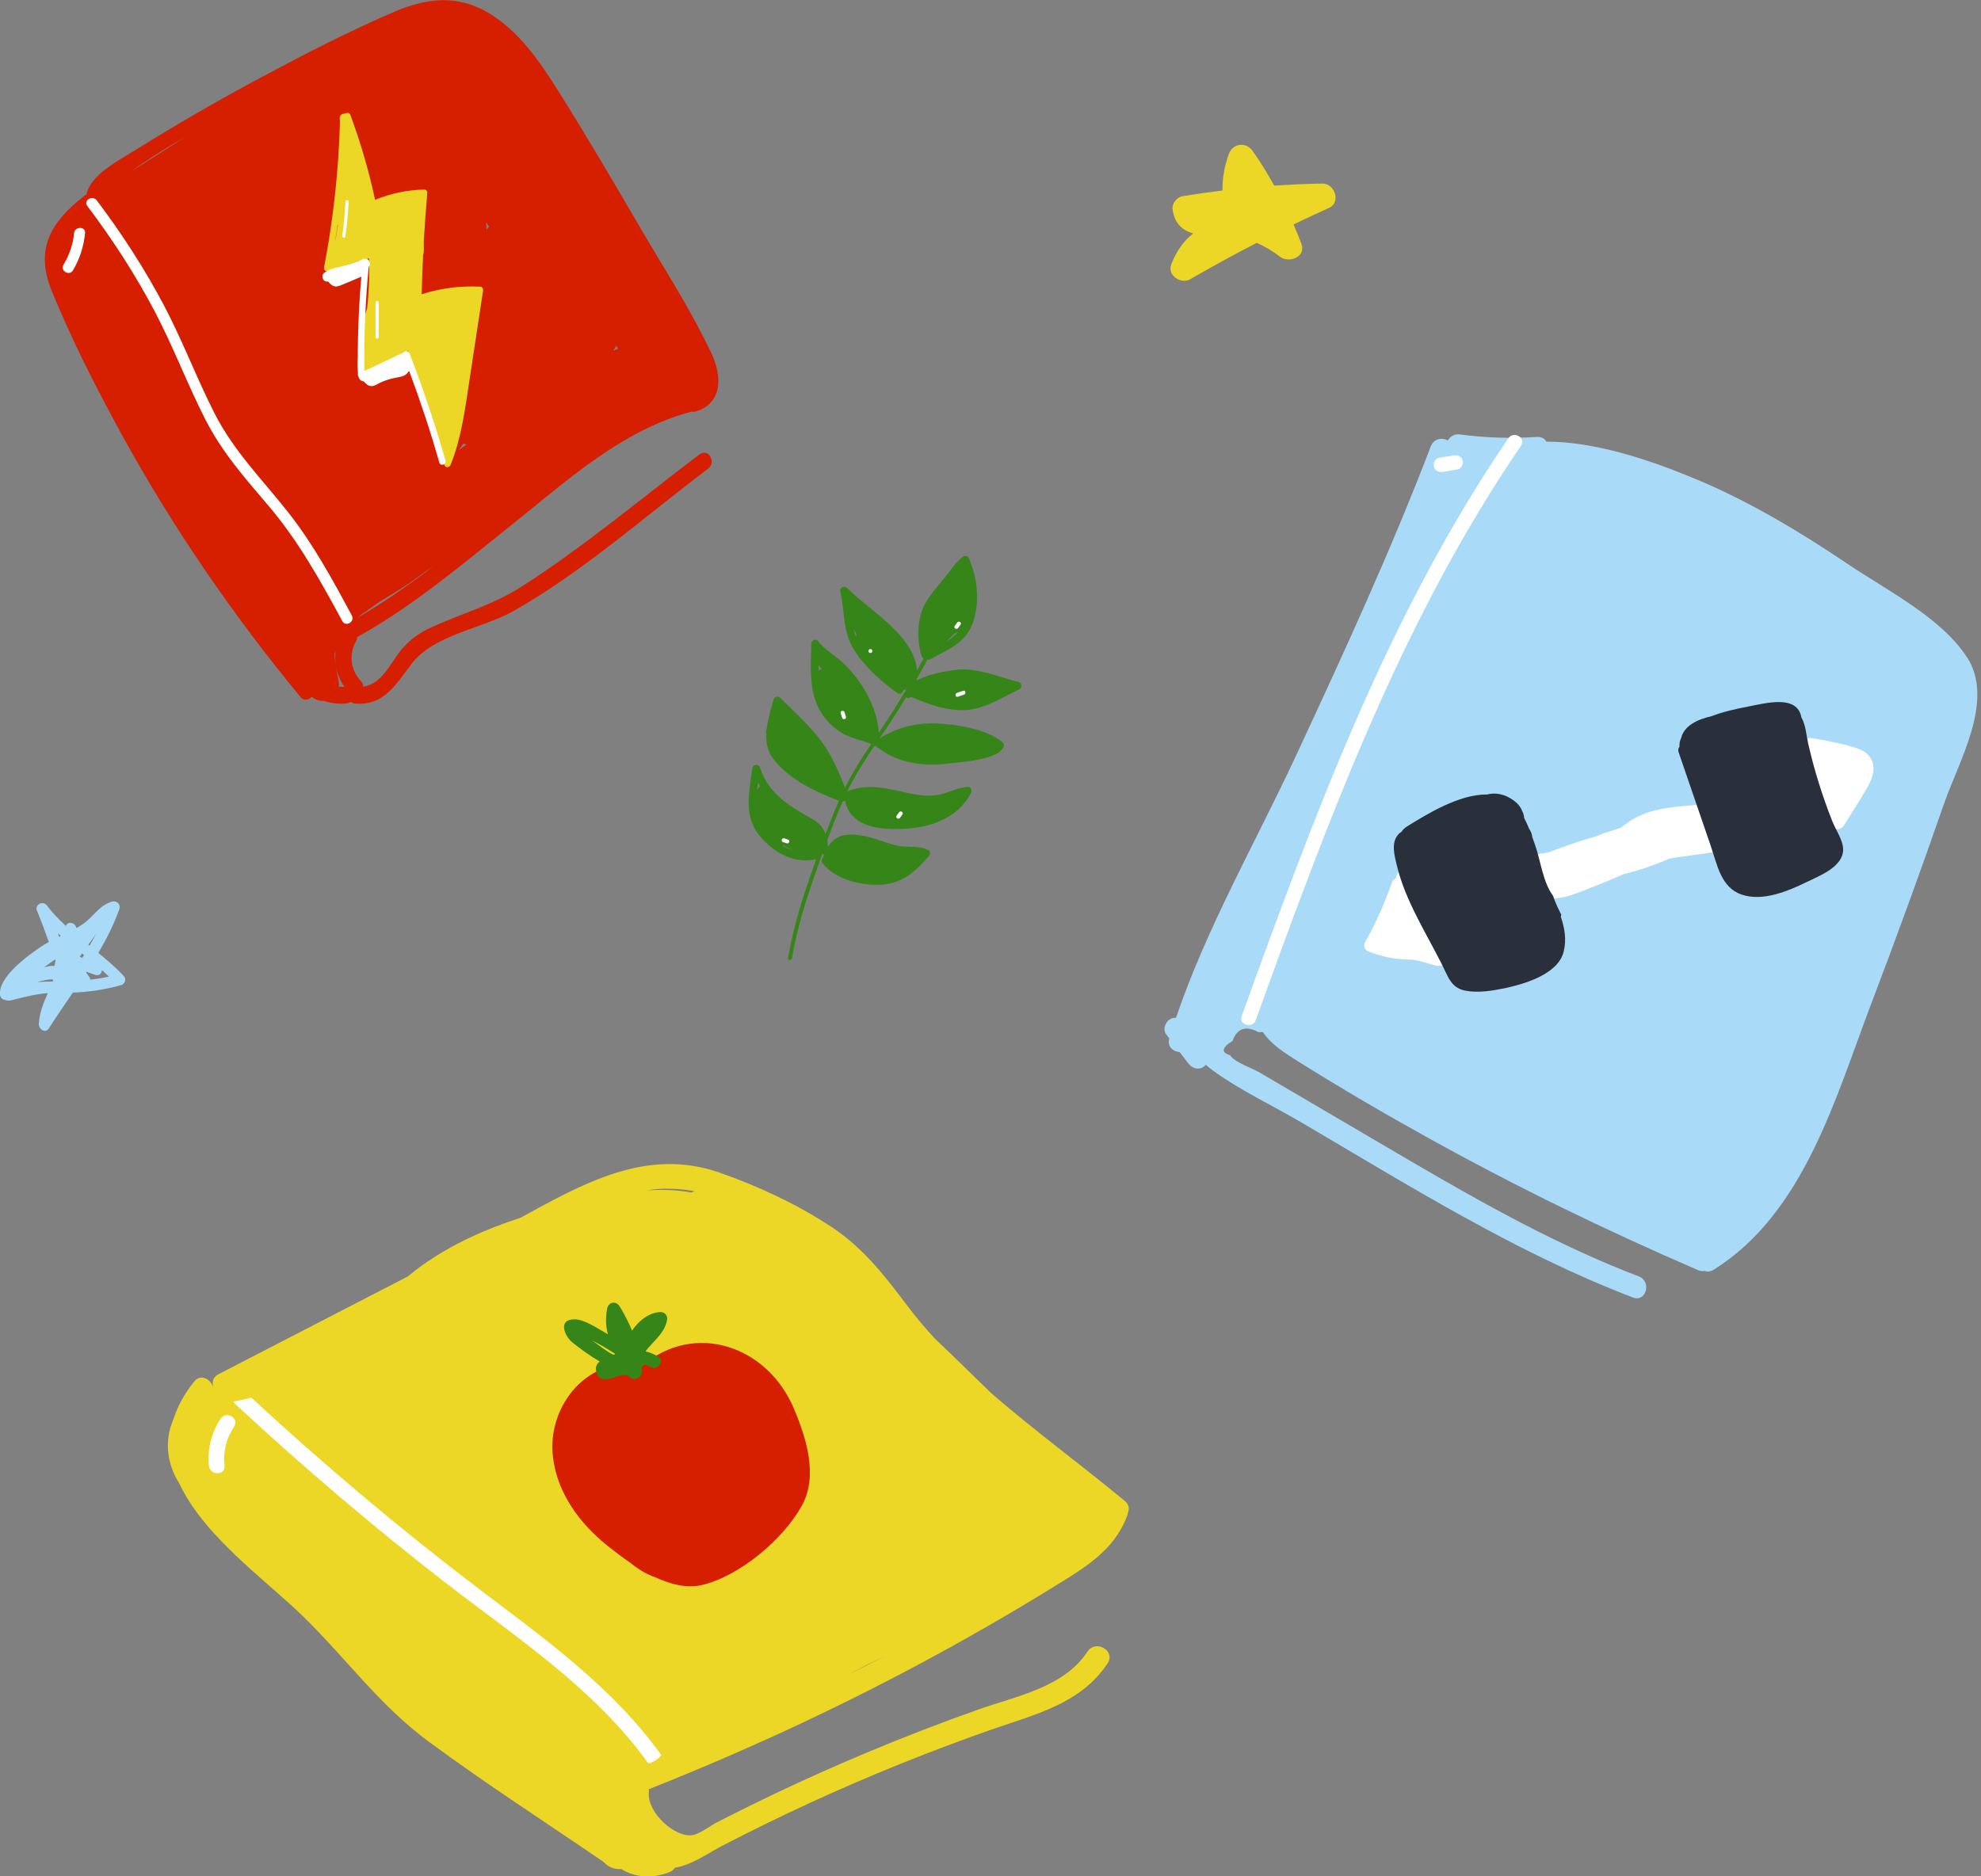
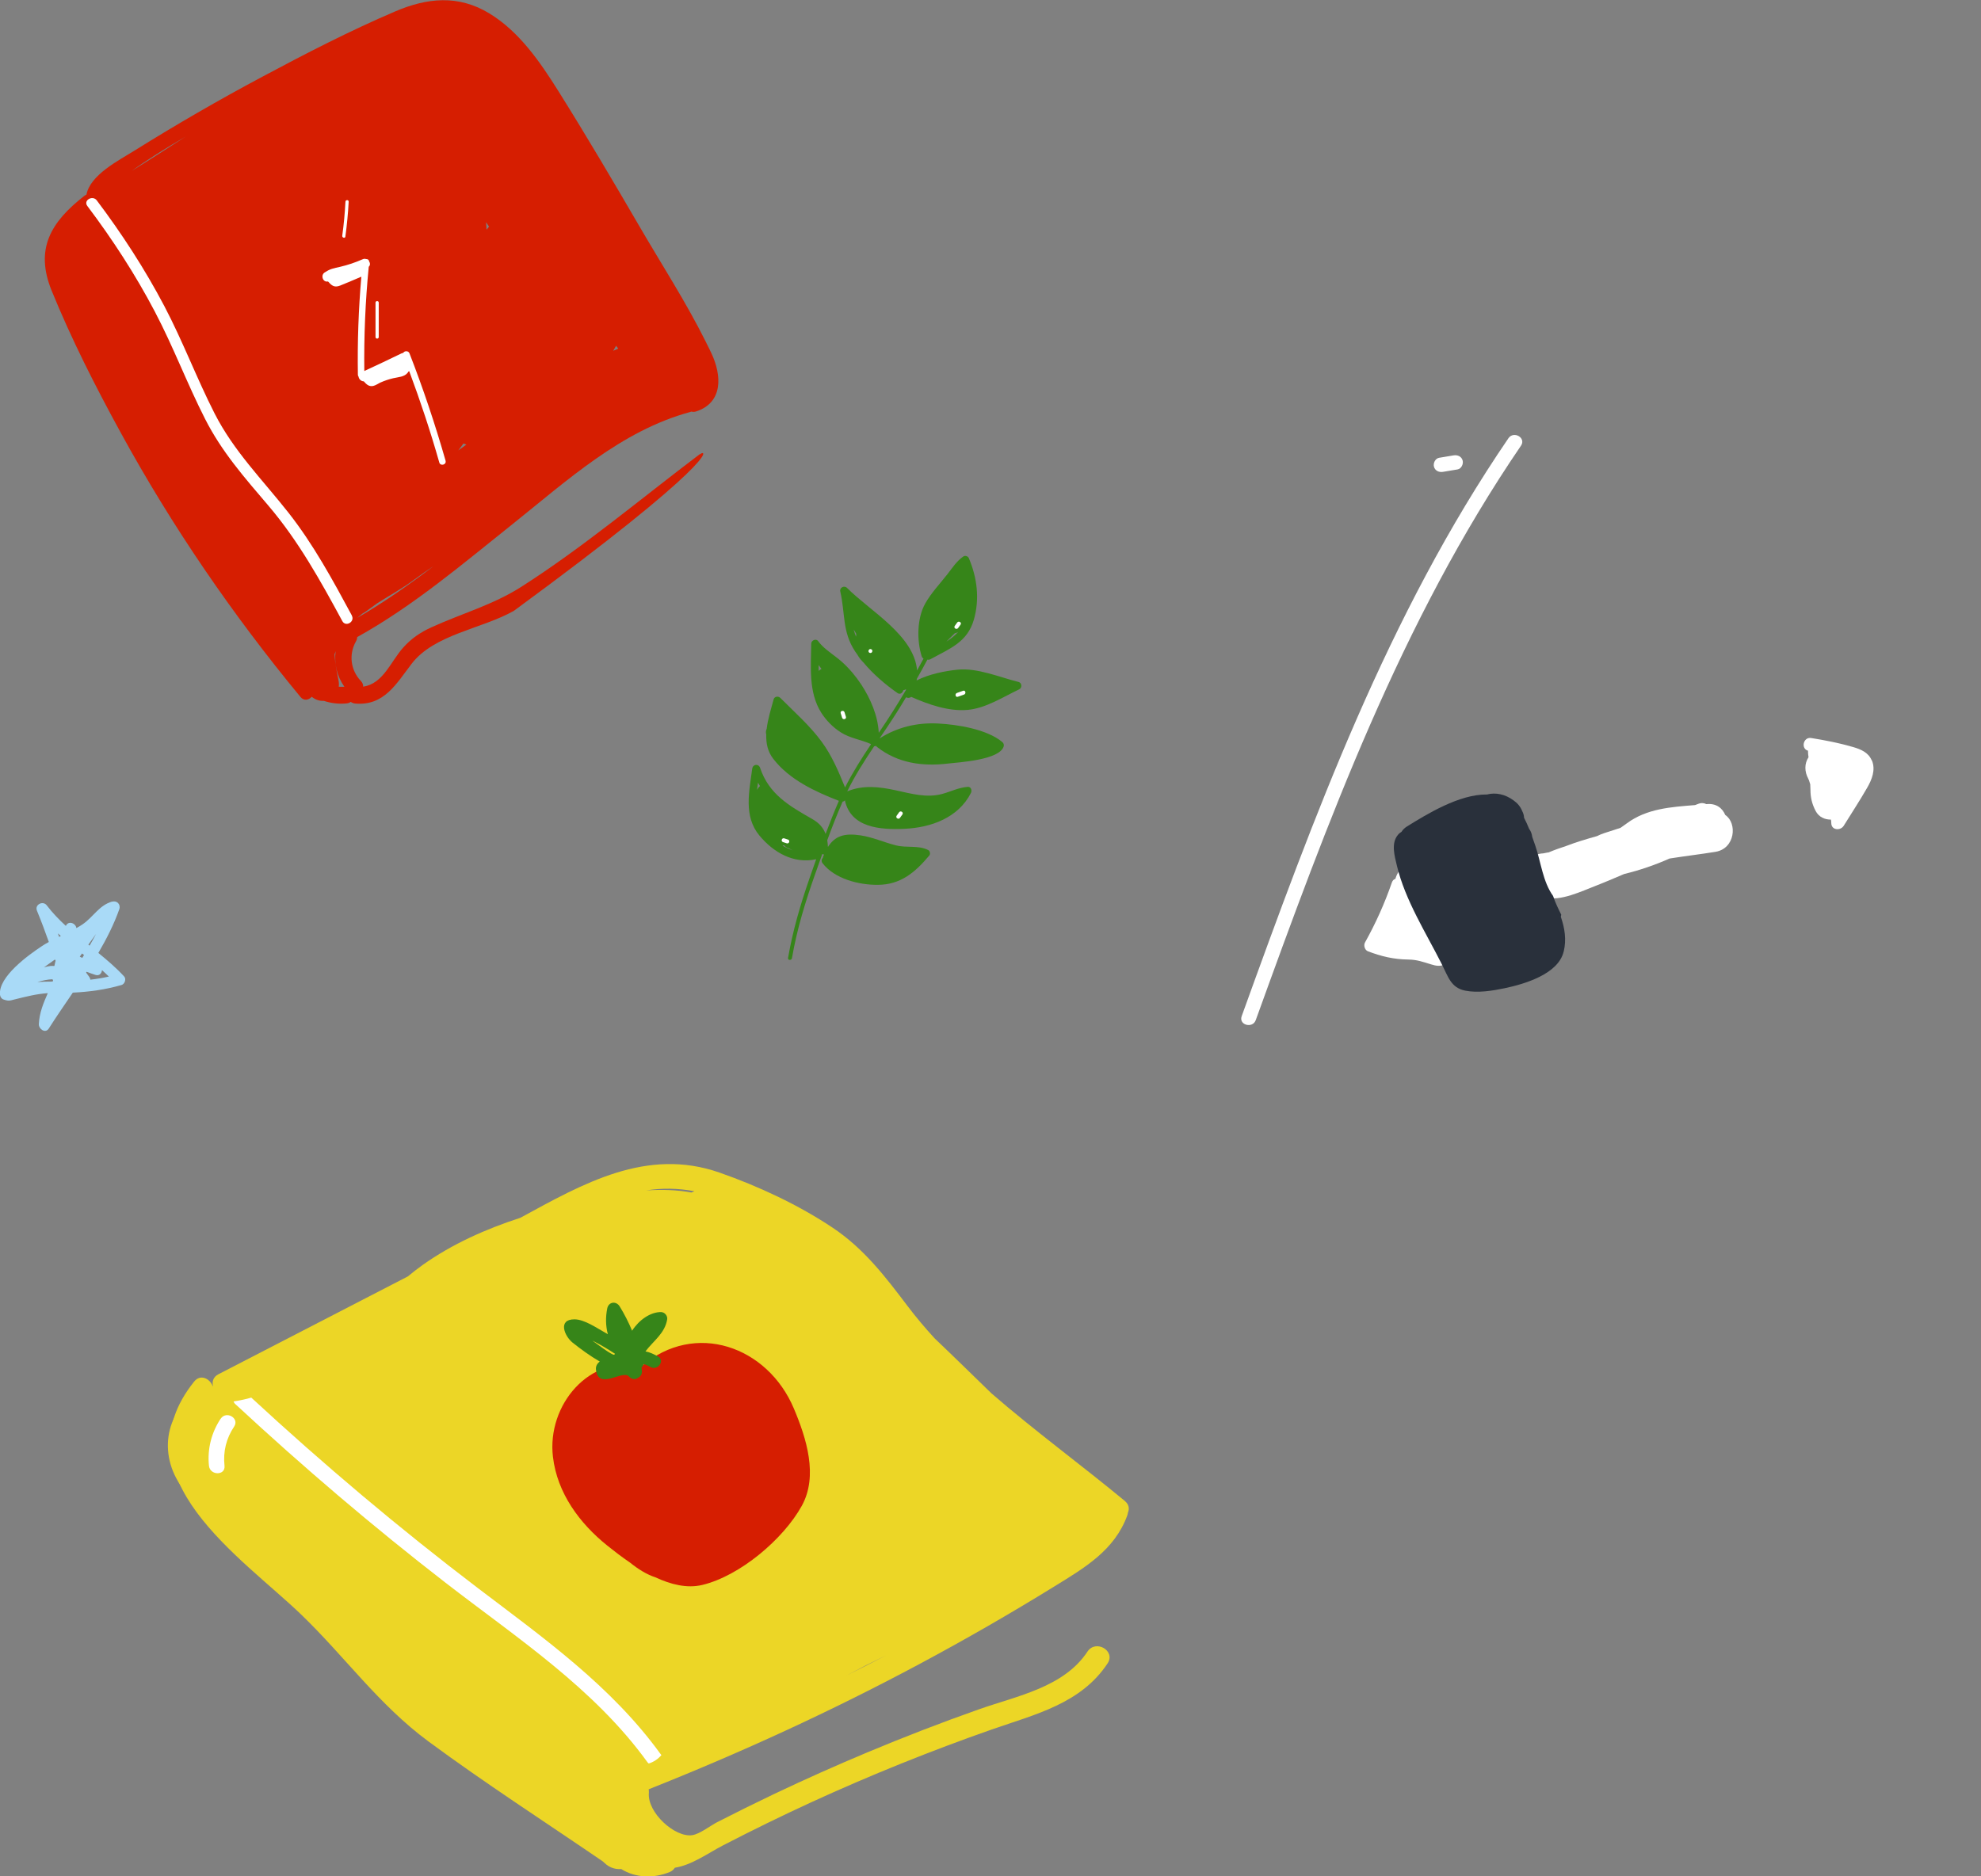
<svg xmlns="http://www.w3.org/2000/svg" width="228" height="216" viewBox="0 0 228 216" fill="none">
  <rect x="0" y="0" width="228" height="216" fill="#808080" stroke="none" />
  <g clip-path="url(#clip0_1402_2176)">
    <path d="M70.93 212.09C60.88 205.22 49.44 198.98 41.54 189.57C37.95 185.3 34.09 181.89 29.85 178.3C25.13 174.3 19.31 167.08 24.25 160.94C25.32 159.61 23.44 157.7 22.35 159.04C13.54 170 27.85 179.31 34.64 185.84C39.72 190.73 43.57 196.23 49.31 200.47C55.9 205.33 62.81 209.79 69.57 214.41C71 215.39 72.34 213.06 70.92 212.09H70.93Z" fill="#ECD626" />
    <path d="M129.49 172.81C124.54 168.71 119.11 164.74 114.11 160.4C111.93 158.29 109.77 156.16 107.57 154.07C106.48 152.88 105.44 151.65 104.47 150.37C101.9 146.97 99.43 143.73 95.83 141.33C91.9 138.7 87.28 136.55 82.82 134.99C74.43 132.05 67.12 136.25 59.89 140.19C55.89 141.49 52.04 143.21 48.63 145.63C48.06 146.04 47.49 146.48 46.94 146.94C39.67 150.69 32.41 154.44 25.14 158.2C24.54 158.51 24.39 159.05 24.51 159.55C24.45 159.57 24.39 159.57 24.32 159.59C19.81 161.02 18.07 165.98 20.27 170.14C21.69 172.83 24.28 174.81 26.47 176.82C27.56 177.82 28.66 178.82 29.75 179.82C40.17 192.11 51.51 202.89 66.13 210.6C67.16 211.43 68.09 212.36 68.82 213.52C68.82 213.52 68.83 213.52 68.84 213.51C68.99 213.73 69.14 213.94 69.31 214.16C69.92 214.94 70.71 215.22 71.5 215.16C73.15 216.2 75.27 216.26 77.11 215.49C77.35 215.39 77.53 215.22 77.67 215.01C79.63 214.7 81.46 213.35 83.19 212.45C86.55 210.71 89.96 209.04 93.4 207.46C100.18 204.35 107.11 201.56 114.16 199.09C119.14 197.35 124.41 196.13 127.48 191.48C128.43 190.03 126.11 188.69 125.16 190.13C122.44 194.25 117.04 195.23 112.68 196.77C108.34 198.3 104.05 199.96 99.8 201.74C96.2 203.25 92.63 204.84 89.1 206.52C86.9 207.57 84.72 208.65 82.55 209.76C81.75 210.17 80.55 211.13 79.67 211.26C77.68 211.56 74.47 208.65 74.68 206.38C74.69 206.23 74.68 206.1 74.66 205.98C85.33 201.74 95.76 196.95 105.88 191.53C111.13 188.72 116.29 185.75 121.36 182.62C124.85 180.47 128.27 178.47 129.74 174.46C129.78 174.34 129.8 174.24 129.82 174.13C130 173.7 129.95 173.2 129.47 172.8L129.49 172.81ZM79.59 137.28C77.9 136.97 76.13 136.92 74.36 137.04C76.19 136.75 78.02 136.78 79.93 137.13C79.82 137.18 79.7 137.22 79.59 137.27V137.28ZM101.68 190.72C100.27 191.46 98.84 192.17 97.42 192.88C98.92 192.08 100.44 191.31 101.97 190.57C101.87 190.62 101.78 190.67 101.68 190.72Z" fill="#ECD626" />
    <path d="M25.4 163.31C24.33 164.92 23.85 166.81 24.05 168.74C24.17 169.87 25.96 169.89 25.84 168.74C25.67 167.09 26.03 165.6 26.95 164.22C27.59 163.26 26.04 162.36 25.4 163.32V163.31Z" fill="white" />
    <path d="M76.06 201.97C70.38 194.1 62.58 188.58 54.95 182.78C45.92 175.91 37.25 168.59 28.92 160.89C28.26 161.09 27.57 161.22 26.88 161.33C26.92 161.44 26.99 161.56 27.11 161.66C34.87 168.86 42.92 175.73 51.29 182.21C59.51 188.57 68.36 194.34 74.53 202.88C74.57 202.93 74.61 202.97 74.66 203.01C75.24 202.84 75.73 202.5 76.12 202.05C76.11 202.03 76.1 202 76.08 201.98L76.06 201.97Z" fill="white" />
-     <path d="M226.4 75.69C223.47 71.12 217.09 67.91 212.67 64.93C207.06 61.15 201.22 57.65 194.96 55.06C189.94 52.98 183.66 50.84 177.97 50.84C177.78 50.5 177.43 50.27 176.92 50.3C173.94 50.49 170.97 50.41 168.01 50.01C167.38 49.93 166.9 50.26 166.64 50.7C166.01 50.35 165.02 50.48 164.68 51.37C160.06 63.45 154.65 75.19 149.2 86.91C144.6 96.8 138.87 106.78 135.35 117.17C135.13 117.15 134.89 117.2 134.66 117.33C134.13 117.64 133.79 118.51 134.21 119.05C134.33 119.21 134.46 119.38 134.58 119.54C134.58 119.54 134.58 119.55 134.58 119.56C134.3 120.48 135.03 121.08 135.77 121.11L136.75 122.4C137.16 122.94 137.84 123.22 138.47 122.85C138.59 122.78 138.69 122.69 138.78 122.57C139.03 122.81 139.32 123.03 139.63 123.26C142.74 125.52 146.43 127.25 149.76 129.2C162.18 136.49 174.46 144.21 187.95 149.37C189.47 149.95 190.12 147.51 188.62 146.94C179.47 143.44 170.94 138.68 162.5 133.75C158.67 131.51 154.86 129.27 151.03 127.02C149.01 125.83 146.98 124.64 144.96 123.46C144.06 122.93 142.09 122.3 141.58 121.48C140.52 121.16 140.61 120.6 141.86 119.82C142.38 118.38 143.37 118.04 144.82 118.81C145.01 118.84 145.18 118.83 145.34 118.8C146.28 120.22 147.86 121.22 149.55 122.28C154.43 125.33 159.4 128.24 164.44 131.03C174.52 136.62 184.87 141.66 195.45 146.22C195.71 146.33 195.97 146.35 196.21 146.31C196.51 146.42 196.85 146.4 197.21 146.18C207.7 139.66 211.31 126.16 215.46 115.3C218.33 107.76 221.09 100.18 223.73 92.56C225.44 87.63 229.6 80.67 226.41 75.68L226.4 75.69Z" fill="#A9DAF7" />
    <path d="M173.61 50.45C159.72 70.79 151.22 93.97 142.91 116.98C142.54 118 144.17 118.44 144.53 117.43C152.8 94.55 161.26 71.52 175.06 51.3C175.67 50.4 174.22 49.56 173.61 50.45Z" fill="white" />
    <path d="M168.34 53.01C168.21 52.54 167.76 52.35 167.31 52.42C166.75 52.51 166.19 52.61 165.63 52.7C165.18 52.78 164.93 53.33 165.04 53.73C165.17 54.2 165.62 54.39 166.07 54.32C166.63 54.23 167.19 54.13 167.75 54.04C168.2 53.96 168.45 53.41 168.34 53.01Z" fill="white" />
    <path d="M12.92 103.78C11.4 104.21 10.76 105.55 9.5 106.41C9.27 106.57 9.03 106.71 8.79 106.84C8.72 106.26 7.85 105.95 7.58 106.59C6.79 105.86 6.04 105.09 5.38 104.22C4.95 103.65 3.97 104.13 4.25 104.83C4.74 106.02 5.19 107.22 5.62 108.44C5.33 108.6 5.04 108.76 4.77 108.95C3.29 109.93 -0.22 112.45 0 114.52C0.02 114.73 0.16 114.97 0.38 115.05C1.01 115.27 1.11 115.2 1.73 115.04C3.07 114.71 4.2 114.42 5.5 114.33C5 115.47 4.53 116.6 4.47 117.89C4.44 118.44 5.21 119.02 5.61 118.41C6.48 117.04 7.43 115.67 8.38 114.27C10.28 114.18 12.12 113.93 13.99 113.39C14.36 113.28 14.56 112.7 14.29 112.41C13.38 111.42 12.36 110.55 11.32 109.7C12.27 108.07 13.12 106.4 13.73 104.67C13.92 104.13 13.47 103.64 12.92 103.8V103.78ZM6.32 110.46C6.32 110.46 6.37 110.54 6.4 110.57C6.35 110.78 6.3 110.99 6.26 111.2C6.11 111.19 5.96 111.19 5.81 111.2C5.55 111.23 5.3 111.29 5.06 111.36C5.48 111.06 5.91 110.75 6.33 110.45L6.32 110.46ZM10.31 112.51C10.18 112.32 10.05 112.14 9.91 111.96C9.93 111.93 9.95 111.9 9.97 111.87C10.31 112 10.66 112.13 11.02 112.24C11.43 112.36 11.71 112.04 11.74 111.68C12.01 111.92 12.27 112.17 12.53 112.42C11.81 112.58 11.11 112.7 10.4 112.78C10.39 112.68 10.36 112.59 10.3 112.51H10.31ZM9.47 110.27C9.37 110.22 9.27 110.18 9.18 110.13L9.44 109.76C9.52 109.82 9.59 109.88 9.67 109.94C9.6 110.05 9.54 110.16 9.47 110.27ZM6.65 107.44C6.77 107.54 6.88 107.65 7 107.75C6.93 107.78 6.86 107.81 6.8 107.85C6.75 107.71 6.7 107.58 6.66 107.44H6.65ZM5.87 113C5.35 113 4.82 113.01 4.3 113.05C4.89 112.88 5.48 112.75 6.04 112.73C6.06 112.78 6.08 112.83 6.11 112.87C6.1 112.9 6.09 112.94 6.07 112.97C6.07 112.97 6.07 112.98 6.07 112.99C6 112.99 5.94 112.99 5.87 112.99V113ZM10.17 108.75C10.46 108.34 10.76 107.93 11.05 107.52C10.81 107.97 10.57 108.42 10.31 108.86C10.26 108.82 10.21 108.78 10.17 108.75Z" fill="#A9DAF7" />
-     <path d="M152.2 21.13C150.35 21.16 148.5 21.25 146.66 21.37C145.9 20.01 145.09 18.67 144.17 17.38C143.4 16.29 141.88 16.49 141.43 17.74C140.9 19.19 140.69 20.53 140.7 21.93C139.15 22.12 137.6 22.34 136.05 22.6C135.47 22.7 134.87 23.45 134.95 24.05C135.15 25.6 135.92 26.46 137.33 26.87C136.23 27.74 135.38 28.93 134.8 30.45C134.32 31.72 135.95 32.76 137 32.14C139.51 30.68 142.06 29.29 144.64 27.96C145.57 28.36 146.45 28.88 147.27 29.52C148.3 30.34 150.36 29.63 149.78 28.06C149.5 27.31 149.19 26.57 148.88 25.84C150.24 25.18 151.6 24.55 152.97 23.93C154.37 23.3 153.62 21.12 152.21 21.13H152.2Z" fill="#ECD626" />
-     <path d="M80.53 52.29C73.77 57.4 67.17 62.97 60.02 67.54C56.71 69.65 53.15 70.62 49.64 72.22C48.39 72.79 47.35 73.5 46.43 74.52C44.96 76.15 44.13 78.69 41.8 79.05C41.8 78.83 41.74 78.6 41.54 78.4C40.34 77.15 40.12 75.31 40.98 73.81C41.07 73.65 41.11 73.49 41.11 73.34C47.58 69.75 53.24 64.92 59.01 60.32C65.28 55.31 71.51 49.58 79.43 47.43C79.48 47.42 79.53 47.4 79.57 47.38C79.72 47.42 79.9 47.43 80.1 47.37C83.26 46.35 83.07 43.2 81.88 40.67C81.73 40.34 81.56 40.01 81.4 39.69C81.34 39.55 81.27 39.41 81.2 39.28C78.96 34.79 76.16 30.46 73.65 26.15C70.6 20.91 67.52 15.68 64.3 10.54C62.18 7.16 59.78 3.64 56.3 1.53C52.75 -0.62 49.16 -0.26 45.47 1.32C40.26 3.55 35.19 6.16 30.2 8.83C25.19 11.5 20.28 14.34 15.46 17.35C13.7 18.45 10.39 20.12 9.95 22.4C9.88 22.43 9.81 22.47 9.74 22.52C5.85 25.55 3.99 28.64 5.94 33.45C8.22 39.05 10.99 44.5 13.89 49.8C19.79 60.59 26.75 70.75 34.58 80.23C34.99 80.73 35.55 80.58 35.88 80.21C36.3 80.56 36.79 80.71 37.27 80.68C38.11 80.96 39.02 81.07 39.93 80.97C40.1 80.95 40.24 80.89 40.37 80.8C40.51 80.9 40.67 80.97 40.88 80.99C44.2 81.28 45.6 78.73 47.37 76.42C49.98 73.01 55.47 72.4 59.14 70.32C67.09 65.8 74.23 59.44 81.51 53.94C82.47 53.21 81.53 51.56 80.55 52.3L80.53 52.29ZM70.91 39.81C71 39.92 71.08 40.03 71.16 40.14C71.16 40.14 71.16 40.14 71.15 40.14C70.96 40.22 70.77 40.3 70.58 40.38C70.69 40.19 70.8 40 70.91 39.8V39.81ZM15.17 19.67C16.89 18.42 19.11 17.04 21.39 15.71C19.31 17.05 17.24 18.39 15.17 19.67ZM41.09 71.15C41.3 70.96 41.52 70.79 41.74 70.62C41.91 70.53 42.08 70.42 42.24 70.3C42.64 70.01 43.04 69.72 43.44 69.43C44.83 68.55 46.28 67.76 47.64 66.75C48.38 66.2 49.14 65.68 49.9 65.17C47.07 67.33 44.15 69.37 41.08 71.15H41.09ZM56.29 26.08C56.19 26.2 56.1 26.31 56 26.44C55.99 26.15 55.96 25.87 55.94 25.58C56.05 25.75 56.17 25.91 56.28 26.08H56.29ZM53.34 51.05C53.45 51.1 53.56 51.14 53.68 51.18L52.75 51.85C52.95 51.58 53.15 51.31 53.35 51.04L53.34 51.05ZM38.99 79.05C39.02 78.82 39.01 78.57 38.96 78.31C38.76 77.34 38.56 76.33 38.5 75.32C38.5 75.3 38.52 75.28 38.53 75.26C38.57 75.16 38.6 75.06 38.63 74.96C38.44 76.39 38.78 77.85 39.64 79.06C39.42 79.07 39.2 79.06 38.99 79.06V79.05Z" fill="#D61E01" />
+     <path d="M80.53 52.29C73.77 57.4 67.17 62.97 60.02 67.54C56.71 69.65 53.15 70.62 49.64 72.22C48.39 72.79 47.35 73.5 46.43 74.52C44.96 76.15 44.13 78.69 41.8 79.05C41.8 78.83 41.74 78.6 41.54 78.4C40.34 77.15 40.12 75.31 40.98 73.81C41.07 73.65 41.11 73.49 41.11 73.34C47.58 69.75 53.24 64.92 59.01 60.32C65.28 55.31 71.51 49.58 79.43 47.43C79.48 47.42 79.53 47.4 79.57 47.38C79.72 47.42 79.9 47.43 80.1 47.37C83.26 46.35 83.07 43.2 81.88 40.67C81.73 40.34 81.56 40.01 81.4 39.69C81.34 39.55 81.27 39.41 81.2 39.28C78.96 34.79 76.16 30.46 73.65 26.15C70.6 20.91 67.52 15.68 64.3 10.54C62.18 7.16 59.78 3.64 56.3 1.53C52.75 -0.62 49.16 -0.26 45.47 1.32C40.26 3.55 35.19 6.16 30.2 8.83C25.19 11.5 20.28 14.34 15.46 17.35C13.7 18.45 10.39 20.12 9.95 22.4C9.88 22.43 9.81 22.47 9.74 22.52C5.85 25.55 3.99 28.64 5.94 33.45C8.22 39.05 10.99 44.5 13.89 49.8C19.79 60.59 26.75 70.75 34.58 80.23C34.99 80.73 35.55 80.58 35.88 80.21C36.3 80.56 36.79 80.71 37.27 80.68C38.11 80.96 39.02 81.07 39.93 80.97C40.1 80.95 40.24 80.89 40.37 80.8C40.51 80.9 40.67 80.97 40.88 80.99C44.2 81.28 45.6 78.73 47.37 76.42C49.98 73.01 55.47 72.4 59.14 70.32C82.47 53.21 81.53 51.56 80.55 52.3L80.53 52.29ZM70.91 39.81C71 39.92 71.08 40.03 71.16 40.14C71.16 40.14 71.16 40.14 71.15 40.14C70.96 40.22 70.77 40.3 70.58 40.38C70.69 40.19 70.8 40 70.91 39.8V39.81ZM15.17 19.67C16.89 18.42 19.11 17.04 21.39 15.71C19.31 17.05 17.24 18.39 15.17 19.67ZM41.09 71.15C41.3 70.96 41.52 70.79 41.74 70.62C41.91 70.53 42.08 70.42 42.24 70.3C42.64 70.01 43.04 69.72 43.44 69.43C44.83 68.55 46.28 67.76 47.64 66.75C48.38 66.2 49.14 65.68 49.9 65.17C47.07 67.33 44.15 69.37 41.08 71.15H41.09ZM56.29 26.08C56.19 26.2 56.1 26.31 56 26.44C55.99 26.15 55.96 25.87 55.94 25.58C56.05 25.75 56.17 25.91 56.28 26.08H56.29ZM53.34 51.05C53.45 51.1 53.56 51.14 53.68 51.18L52.75 51.85C52.95 51.58 53.15 51.31 53.35 51.04L53.34 51.05ZM38.99 79.05C39.02 78.82 39.01 78.57 38.96 78.31C38.76 77.34 38.56 76.33 38.5 75.32C38.5 75.3 38.52 75.28 38.53 75.26C38.57 75.16 38.6 75.06 38.63 74.96C38.44 76.39 38.78 77.85 39.64 79.06C39.42 79.07 39.2 79.06 38.99 79.06V79.05Z" fill="#D61E01" />
    <path d="M40.5 70.86C38.3 66.78 36.08 62.68 33.2 59.02C30.21 55.22 26.91 51.95 24.69 47.58C22.63 43.53 21.03 39.26 18.91 35.23C16.66 30.96 14.04 26.92 11.14 23.07C10.66 22.43 9.56 23.06 10.05 23.71C12.95 27.56 15.58 31.6 17.82 35.87C19.94 39.9 21.54 44.17 23.6 48.22C25.54 52.04 28.15 54.99 30.9 58.22C34.34 62.26 36.89 66.86 39.4 71.5C39.79 72.22 40.88 71.58 40.49 70.86H40.5Z" fill="white" />
-     <path d="M8.53 26.84C8.4 28.14 7.98 29.35 7.31 30.48C6.89 31.18 7.99 31.82 8.4 31.12C9.18 29.8 9.64 28.37 9.79 26.84C9.87 26.03 8.61 26.04 8.52 26.84H8.53Z" fill="white" />
    <path d="M73.84 157.28C67.87 155.89 62.93 161.74 63.64 167.71C64.13 171.88 66.7 175.36 69.9 177.93C70.66 178.54 71.55 179.23 72.52 179.89C73.44 180.63 74.42 181.25 75.44 181.58C77.21 182.41 79.08 182.87 80.81 182.46C85.14 181.43 90.15 177.2 92.28 173.35C94.19 169.9 92.81 165.56 91.37 162.15C88.35 154.98 79.99 152.01 73.85 157.27L73.84 157.28Z" fill="#D61E01" />
    <path d="M76.13 151.04C74.85 151.02 73.54 151.96 72.75 153.19C72.35 152.23 71.88 151.3 71.32 150.39C70.92 149.74 70.05 149.85 69.89 150.62C69.69 151.62 69.7 152.62 69.96 153.59C69.87 153.54 69.78 153.48 69.68 153.43C68.7 152.89 67.26 151.88 66.12 151.88C64.17 151.87 64.96 153.8 65.89 154.55C66.85 155.32 67.93 156.1 69.03 156.74C68.71 156.98 68.53 157.3 68.6 157.75C68.94 160.08 71.68 157.61 72.41 158.48C72.61 158.71 73.01 158.85 73.29 158.69C73.34 158.66 73.4 158.63 73.45 158.6C73.77 158.42 73.91 158.16 73.88 157.8C73.88 157.68 73.84 157.55 73.83 157.43C73.94 157.32 74.03 157.19 74.07 157.04C74.23 157.06 74.48 157.15 74.87 157.37C75.7 157.83 76.58 156.61 75.73 156.15C75.29 155.91 74.79 155.66 74.29 155.57C75.17 154.38 76.53 153.51 76.79 151.87C76.85 151.49 76.51 151.06 76.12 151.05L76.13 151.04ZM70.78 155.84C70.78 155.84 70.74 155.93 70.69 155.95C70.48 156.07 68.48 154.54 68.3 154.42C68.27 154.4 68.22 154.37 68.17 154.33C68.24 154.36 68.31 154.39 68.36 154.42C69.2 154.85 70 155.33 70.78 155.84Z" fill="#368519" />
    <path d="M215.42 87.53C215.04 86.62 214.17 86.26 213.29 86C211.71 85.54 210.09 85.22 208.46 84.96C207.54 84.81 207.24 86.19 208.09 86.42C208.09 86.45 208.09 86.48 208.09 86.52C208.09 86.74 208.12 86.96 208.15 87.17C207.67 87.9 207.67 88.82 208.13 89.66C207.98 89.39 208.15 89.69 208.2 89.82C208.25 89.95 208.29 90.09 208.33 90.23C208.33 90.26 208.34 90.28 208.35 90.28C208.35 90.31 208.35 90.34 208.35 90.4C208.35 90.57 208.37 90.73 208.37 90.9C208.37 91.8 208.55 92.56 208.97 93.36C209.34 94.06 210.02 94.36 210.73 94.35C210.75 94.49 210.77 94.64 210.77 94.78C210.79 95.59 211.84 95.65 212.2 95.06C213.1 93.61 214.04 92.18 214.89 90.7C215.44 89.75 215.9 88.62 215.44 87.53H215.42Z" fill="white" />
    <path d="M198.57 93.83C198.25 93.04 197.53 92.45 196.41 92.57C196.41 92.57 196.39 92.57 196.38 92.57C196.12 92.43 195.8 92.4 195.43 92.55C195.32 92.6 195.2 92.64 195.09 92.68C192.33 92.9 189.53 93.08 187.24 94.78C187 94.96 186.76 95.13 186.51 95.3C185.89 95.5 185.28 95.69 184.66 95.9C184.35 96 184.07 96.12 183.81 96.25C182.6 96.59 181.41 96.94 180.25 97.39C179.57 97.61 178.89 97.85 178.23 98.13C178.19 98.13 178.16 98.13 178.12 98.14C177.95 98.17 177.78 98.2 177.61 98.24C175.21 98.33 175.12 101.58 176.97 102.5C177.26 102.87 177.58 103.17 177.93 103.29C179.46 103.83 182.18 102.54 183.56 102.01C184.7 101.57 185.82 101.08 186.94 100.61C188.73 100.18 190.47 99.58 192.16 98.83C193.93 98.55 195.72 98.34 197.44 98.06C199.7 97.69 199.98 94.77 198.57 93.82V93.83Z" fill="white" />
    <path d="M167.69 106.92C167.28 105.66 166.86 104.4 166.45 103.14C166.24 102.51 165.87 102.11 165.42 101.88C165.43 101.6 165.4 101.32 165.3 101.05C165.19 100.61 164.97 100.2 164.58 99.76C164.07 99.19 163.04 99.05 162.35 99.31C161.32 99.7 160.83 100.37 160.6 101.17C160.43 101.22 160.28 101.35 160.2 101.58C159.37 103.98 158.34 106.28 157.1 108.5C156.92 108.83 157.07 109.37 157.44 109.51C158.99 110.1 160.41 110.44 162.07 110.46C163.08 110.47 163.78 110.73 164.72 111.02C165.33 111.21 165.74 111.26 166.34 111.02C166.52 110.95 166.64 110.84 166.71 110.71C166.74 110.69 166.78 110.68 166.81 110.66C168.22 109.78 168.12 108.29 167.67 106.91L167.69 106.92Z" fill="white" />
-     <path d="M212.13 97.83C212.16 96.77 211.27 95.52 210.89 94.55C210.31 93.09 209.79 91.6 209.32 90.1C208.85 88.6 208.45 87.08 208.1 85.55C207.9 84.65 207.83 83.46 207.33 82.59C206.86 79.93 203.23 80.95 201.23 81.33C199.79 81.61 198.35 81.92 197 82.44C195.25 82.84 193.82 83.59 193.49 84.96C193.41 85.13 193.35 85.31 193.32 85.49C193.32 85.49 193.32 85.49 193.32 85.5C193.29 85.65 193.29 85.8 193.3 85.95C193.17 86.12 193.11 86.34 193.2 86.6C194.44 90.22 195.68 93.83 196.92 97.45C197.64 99.55 198.07 102.16 200.44 102.98C202.88 103.82 205.79 102.58 207.96 101.53C209.48 100.79 212.09 99.79 212.14 97.82L212.13 97.83Z" fill="#29303B" />
    <path d="M179.98 109.51C180.3 108.16 180.09 106.83 179.64 105.54C179.66 105.46 179.67 105.38 179.69 105.3C179.34 104.59 178.99 103.89 178.75 103.14C177.56 101.49 177.35 99.22 176.7 97.34C176.59 97.03 176.47 96.69 176.35 96.34C176.31 96.01 176.2 95.7 176 95.42C176 95.42 175.99 95.4 175.98 95.39C175.82 94.99 175.64 94.58 175.44 94.2C175.43 94.18 175.42 94.17 175.41 94.15C175.4 93.87 175.33 93.62 175.2 93.38C174.98 92.83 174.65 92.46 174.19 92.13C173.23 91.43 172.15 91.2 171.14 91.46C167.94 91.42 164.22 93.73 161.95 95.13C161.66 95.31 161.45 95.52 161.31 95.75C161.16 95.84 161.01 95.96 160.89 96.11C160.08 97.08 160.51 98.54 160.77 99.64C161.72 103.63 164.12 107.38 165.95 111.01C166.67 112.43 166.99 113.71 168.63 114.04C170.08 114.33 171.76 114.06 173.19 113.76C175.46 113.28 179.36 112.14 179.97 109.53L179.98 109.51Z" fill="#29303B" />
    <path d="M41.43 30.55C40.1 30.69 38.79 30.94 37.5 31.32C36.82 31.52 37.11 32.6 37.8 32.39C38.99 32.04 40.2 31.79 41.43 31.66C42.13 31.59 42.14 30.47 41.43 30.55Z" fill="white" />
-     <path d="M55.21 33C52.91 32.89 50.71 33.18 48.53 33.87C48.57 32.35 48.63 30.84 48.7 29.33C48.74 29.2 48.78 29.06 48.78 28.9C48.78 28.5 48.78 28.09 48.78 27.69C48.89 25.86 49.02 24.03 49.18 22.19C49.2 21.99 49 21.81 48.81 21.82C46.83 21.87 44.99 22.27 43.17 23C42.46 19.68 41.51 16.43 40.33 13.24C40.22 12.95 39.89 12.94 39.71 13.08C39.71 13.08 39.7 13.08 39.69 13.08C39.67 13.08 39.65 13.08 39.63 13.08C39.17 13.08 39.01 13.54 39.14 13.87C39.14 13.89 39.13 13.92 39.13 13.94C38.98 19.6 38.37 25.21 37.3 30.77C37.25 31.04 37.47 31.31 37.76 31.23C38.98 30.88 40.18 30.47 41.36 30C41.75 29.95 42.13 29.87 42.47 29.74C42.54 31.67 42.47 33.59 42.25 35.5C41.89 36.6 41.58 37.59 41.76 38.72C41.66 39.21 41.56 39.69 41.45 40.18C41.38 40.36 41.34 40.54 41.32 40.72C41.27 40.9 41.23 41.08 41.19 41.26C41.17 41.32 41.18 41.38 41.19 41.43C41.13 41.85 41.09 42.27 41.26 42.67C41.33 42.84 41.56 42.95 41.74 42.95C42.22 42.95 42.66 42.69 43.08 42.4C43.2 42.45 43.34 42.45 43.45 42.4C44.07 42.11 44.58 41.74 45.01 41.29C45.68 41.07 46.33 40.78 46.96 40.41C47.28 41.47 47.61 42.54 47.93 43.6C48.13 44.58 48.35 45.56 48.61 46.53C48.84 47.35 49.08 48.69 49.77 49.38C50.22 50.76 50.68 52.14 51.14 53.52C51.26 53.89 51.72 53.85 51.86 53.52C53.11 50.43 53.52 47.13 54.02 43.86C54.55 40.39 55.07 36.93 55.6 33.46C55.64 33.22 55.5 33 55.24 32.99L55.21 33ZM38.62 27.61C38.62 27.61 38.61 27.61 38.6 27.62C38.69 27.04 38.78 26.46 38.86 25.87C38.87 25.87 38.88 25.87 38.89 25.87C38.8 26.45 38.71 27.02 38.62 27.6V27.61Z" fill="#ECD626" />
    <path d="M51.29 53.06C50.09 48.87 48.71 44.74 47.13 40.68C47 40.35 46.56 40.38 46.43 40.6C46.37 40.62 46.32 40.64 46.27 40.67C46.23 40.67 46.19 40.69 46.15 40.71C44.75 41.39 43.34 42.06 41.93 42.71C41.88 38.7 42.05 34.7 42.44 30.71C42.63 30.54 42.61 30.28 42.48 30.08C42.46 29.9 42.3 29.81 42.13 29.82C42.01 29.78 41.87 29.78 41.73 29.85C40.89 30.22 40.03 30.51 39.13 30.72C38.47 30.87 37.9 30.96 37.37 31.39C36.98 31.71 37.26 32.19 37.65 32.29C38.13 32.82 38.41 33.17 39.16 32.87C39.98 32.55 40.78 32.19 41.59 31.85C41.26 35.61 41.13 39.37 41.19 43.15C41.19 43.24 41.23 43.31 41.27 43.37C41.31 43.64 41.56 43.9 41.87 43.9C42.17 44.24 42.45 44.53 42.95 44.43C43.24 44.37 43.53 44.15 43.8 44.03C44.27 43.82 44.76 43.66 45.26 43.54C45.84 43.4 46.53 43.41 46.93 42.9C46.96 42.86 46.98 42.82 47 42.78C47.03 42.77 47.07 42.75 47.1 42.73C48.39 46.19 49.55 49.69 50.56 53.24C50.69 53.7 51.41 53.5 51.28 53.04L51.29 53.06Z" fill="white" />
    <path d="M39.76 23.22C39.69 24.53 39.57 25.84 39.39 27.14C39.36 27.37 39.72 27.47 39.75 27.24C39.93 25.9 40.06 24.57 40.13 23.22C40.14 22.98 39.77 22.98 39.76 23.22Z" fill="white" />
    <path d="M43.22 34.84V38.8C43.22 39.04 43.59 39.04 43.59 38.8V34.84C43.59 34.6 43.22 34.6 43.22 34.84Z" fill="white" />
    <path d="M86.58 88.46C86.23 91.1 85.56 93.96 87.4 96.18C89.04 98.16 91.38 99.48 93.94 98.91C93.69 99.62 93.44 100.34 93.19 101.05C92.14 104.07 91.24 107.13 90.7 110.28C90.65 110.57 91.11 110.58 91.15 110.3C91.72 106.97 92.71 103.74 93.84 100.56C94.1 99.81 94.37 99.06 94.64 98.31C94.7 98.34 94.77 98.37 94.84 98.37C94.81 98.45 94.77 98.52 94.74 98.6C94.72 98.65 94.72 98.69 94.71 98.74C94.56 98.9 94.5 99.15 94.67 99.37C96.06 101.17 98.84 101.88 101.03 101.86C103.67 101.85 105.34 100.41 106.96 98.48C107.11 98.31 107.03 97.95 106.82 97.85C105.69 97.28 104.37 97.63 103.13 97.32C101.73 96.97 100.45 96.37 99.01 96.16C97.15 95.89 96.1 96.24 95.29 97.5C95.28 97.23 95.25 96.97 95.21 96.73C95.76 95.23 96.34 93.74 96.98 92.28C97.09 92.27 97.18 92.21 97.24 92.13C97.92 95.28 101.28 95.54 104.09 95.41C107.15 95.28 110.3 94.14 111.75 91.28C111.89 91.01 111.77 90.55 111.38 90.58C110.3 90.67 109.46 91.12 108.43 91.4C106.62 91.88 104.87 91.36 103.1 90.98C101.18 90.56 99.34 90.35 97.51 91.1C98.41 89.27 99.48 87.59 100.61 85.91C100.69 85.91 100.76 85.89 100.83 85.86C100.86 85.9 100.89 85.95 100.93 85.98C103.3 87.85 106.15 88.25 109.09 87.9C110.37 87.75 115.05 87.5 115.52 85.92C115.58 85.71 115.49 85.53 115.33 85.4C113.58 83.95 110.19 83.4 107.98 83.29C105.56 83.16 103.26 83.71 101.23 85.01C101.49 84.63 101.75 84.24 102.01 83.85C102.8 82.68 103.56 81.48 104.28 80.27C104.46 80.37 104.71 80.37 104.87 80.22C106.86 81.1 109.19 81.92 111.38 81.72C113.47 81.53 115.46 80.23 117.31 79.35C117.66 79.18 117.62 78.61 117.24 78.51C115.07 77.97 112.49 76.86 110.22 77.09C108.76 77.24 106.93 77.6 105.5 78.33C105.5 78.26 105.52 78.19 105.53 78.13C105.94 77.4 106.35 76.67 106.74 75.93C106.84 75.96 106.96 75.96 107.08 75.89C109.32 74.66 111.34 73.94 112.09 71.32C112.77 68.93 112.46 66.49 111.5 64.24C111.41 64.03 111.08 63.92 110.89 64.05C110.11 64.58 109.62 65.36 109.05 66.09C108.19 67.19 107.16 68.27 106.48 69.49C105.53 71.19 105.51 73.74 106.08 75.55C106.12 75.68 106.2 75.76 106.29 75.82C106.05 76.28 105.8 76.73 105.55 77.18C105.21 73.13 100.14 70.35 97.49 67.68C97.18 67.36 96.61 67.63 96.71 68.09C97.3 70.66 96.91 72.71 98.43 75.01C98.52 75.14 98.61 75.26 98.7 75.39C98.71 75.41 98.72 75.43 98.73 75.45C98.9 75.74 99.13 76.02 99.39 76.28C100.51 77.62 101.86 78.77 103.29 79.78C103.6 80 103.91 79.75 103.96 79.46C104.07 79.44 104.17 79.4 104.27 79.34C104.27 79.37 104.27 79.4 104.27 79.43C103.32 81.04 102.33 82.61 101.28 84.15C101.23 84.22 101.18 84.29 101.14 84.36C101.04 82.38 100.19 80.43 99.12 78.79C98.49 77.84 97.75 76.96 96.91 76.2C96.38 75.72 95.76 75.31 95.2 74.85C95.14 74.79 95.08 74.74 95.02 74.7C94.7 74.43 94.41 74.14 94.16 73.8C93.92 73.47 93.37 73.72 93.37 74.09C93.34 76.76 93.03 79.7 94.53 82.06C95.1 82.95 95.87 83.73 96.76 84.3C97.83 84.99 99.09 85.14 100.23 85.65C100.23 85.66 100.23 85.67 100.24 85.69C99.16 87.3 98.13 88.92 97.26 90.65C96.52 88.82 95.75 87 94.58 85.4C93.22 83.54 91.43 81.97 89.81 80.34C89.58 80.11 89.13 80.16 89.04 80.51C88.75 81.58 88.38 82.75 88.24 83.9C88.15 84.09 88.12 84.31 88.19 84.55C88.16 85.56 88.35 86.53 89.01 87.37C90.86 89.76 93.8 91.12 96.55 92.19C96.01 93.44 95.5 94.72 95.02 96C94.76 95.31 94.3 94.74 93.46 94.27C90.84 92.77 88.51 91.45 87.48 88.39C87.31 87.89 86.65 87.96 86.58 88.48V88.46ZM94.55 77.01C94.43 77.06 94.32 77.14 94.22 77.23C94.22 77.01 94.22 76.78 94.22 76.56C94.33 76.71 94.44 76.86 94.55 77.01ZM98.53 73.31C98.42 73.04 98.33 72.76 98.25 72.48C98.35 72.63 98.46 72.79 98.55 72.97C98.55 73 98.54 73.03 98.54 73.06C98.54 73.15 98.54 73.23 98.52 73.31H98.53ZM108.94 73.84C109.24 73.52 109.58 73.22 109.89 72.9C110.03 72.88 110.16 72.83 110.28 72.75C109.89 73.18 109.44 73.53 108.95 73.84H108.94ZM90.05 97.35C90.11 97.34 90.17 97.32 90.22 97.3C90.24 97.31 90.26 97.33 90.28 97.34C90.39 97.47 90.53 97.58 90.7 97.62C90.7 97.62 90.72 97.62 90.73 97.62C90.89 97.71 91.06 97.8 91.24 97.88C90.83 97.75 90.43 97.57 90.06 97.35H90.05ZM87.24 90.1C87.31 90.23 87.39 90.36 87.47 90.49C87.32 90.62 87.22 90.77 87.13 90.93C87.16 90.65 87.2 90.37 87.24 90.1Z" fill="#368519" />
    <path d="M100.25 74.73C100.53 74.82 100.39 75.25 100.11 75.16C99.83 75.07 99.97 74.64 100.25 74.73Z" fill="white" />
    <path d="M110.14 79.77L110.85 79.52C111.13 79.42 111.22 79.87 110.95 79.96C110.71 80.04 110.47 80.13 110.24 80.21C109.96 80.31 109.87 79.86 110.14 79.77Z" fill="white" />
    <path d="M97.2 82C97.25 82.17 97.31 82.35 97.36 82.52C97.45 82.8 97 82.9 96.92 82.62C96.87 82.45 96.81 82.27 96.76 82.1C96.67 81.82 97.12 81.72 97.2 82Z" fill="white" />
    <path d="M90.26 96.51L90.69 96.65C90.97 96.74 90.83 97.17 90.55 97.08L90.12 96.94C89.84 96.85 89.98 96.42 90.26 96.51Z" fill="white" />
    <path d="M103.2 93.9C103.29 93.77 103.38 93.64 103.48 93.51C103.65 93.27 104.03 93.51 103.86 93.76C103.77 93.89 103.68 94.02 103.58 94.15C103.41 94.39 103.03 94.15 103.2 93.9Z" fill="white" />
    <path d="M109.89 72.05C109.98 71.92 110.08 71.79 110.17 71.66C110.34 71.43 110.73 71.66 110.55 71.91L110.27 72.3C110.1 72.53 109.71 72.3 109.89 72.05Z" fill="white" />
  </g>
  <defs>
    <clipPath id="clip0_1402_2176">
      <rect width="227.57" height="216" fill="white" />
    </clipPath>
  </defs>
</svg>